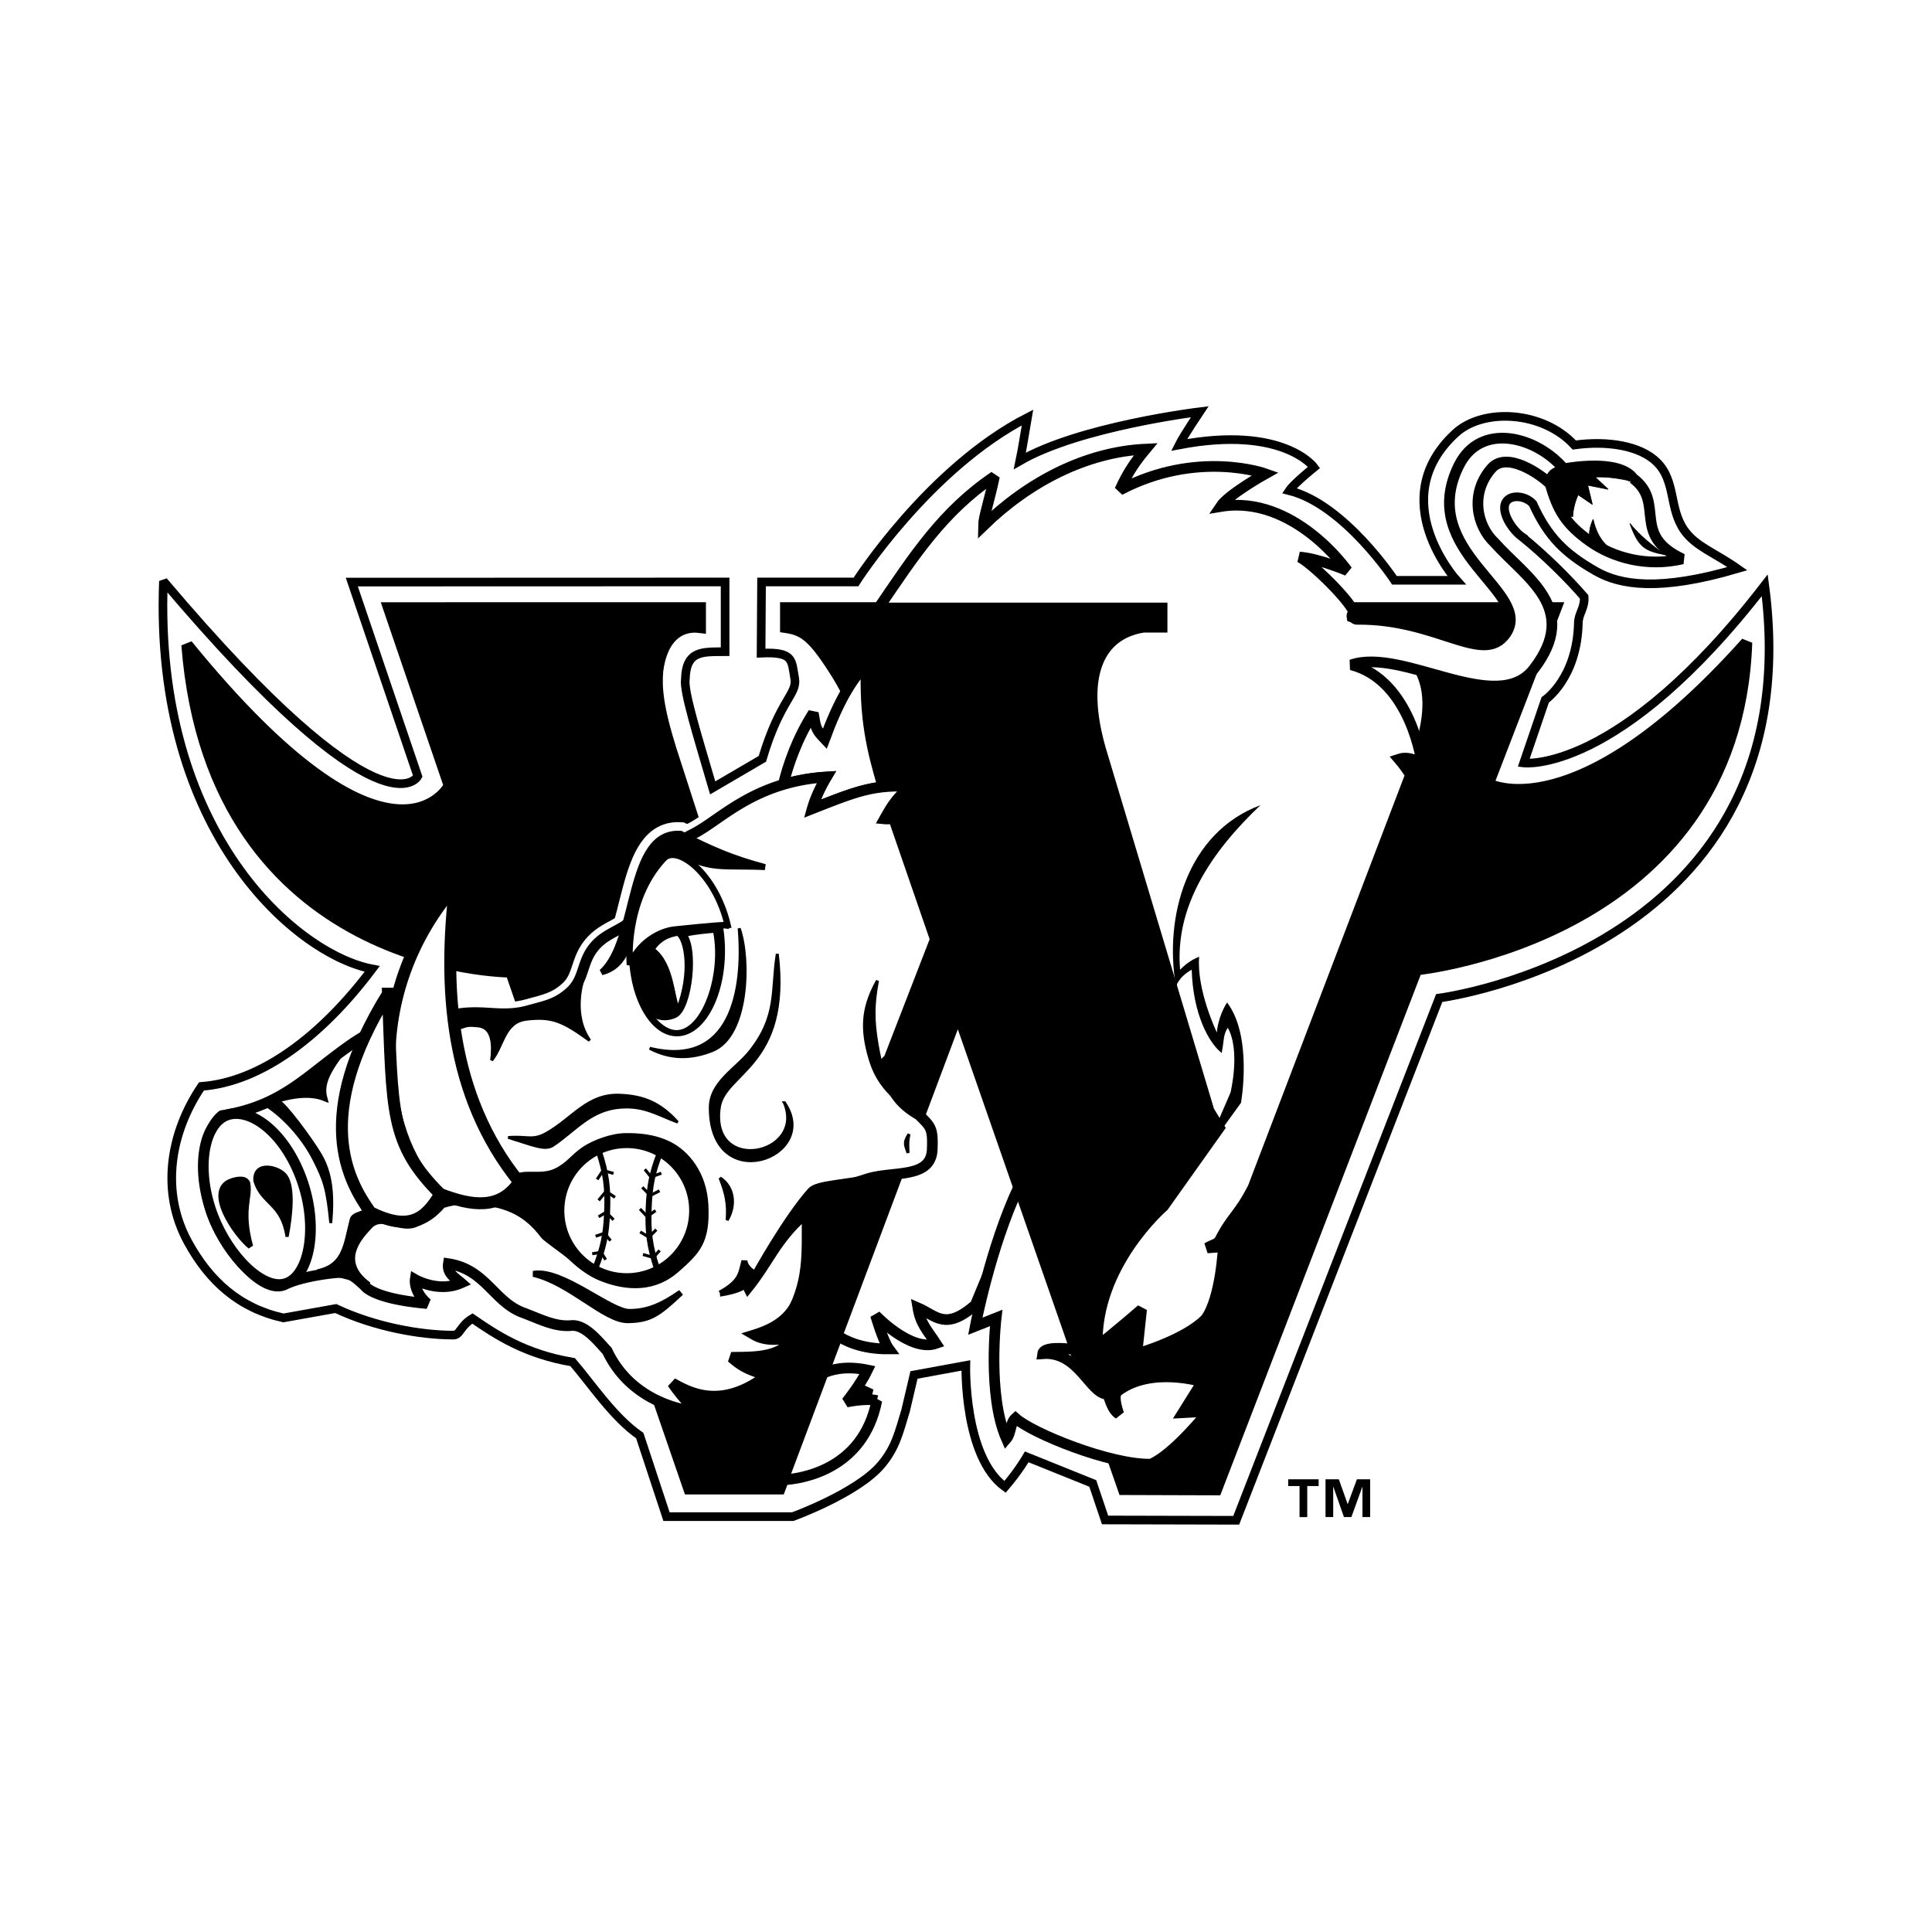
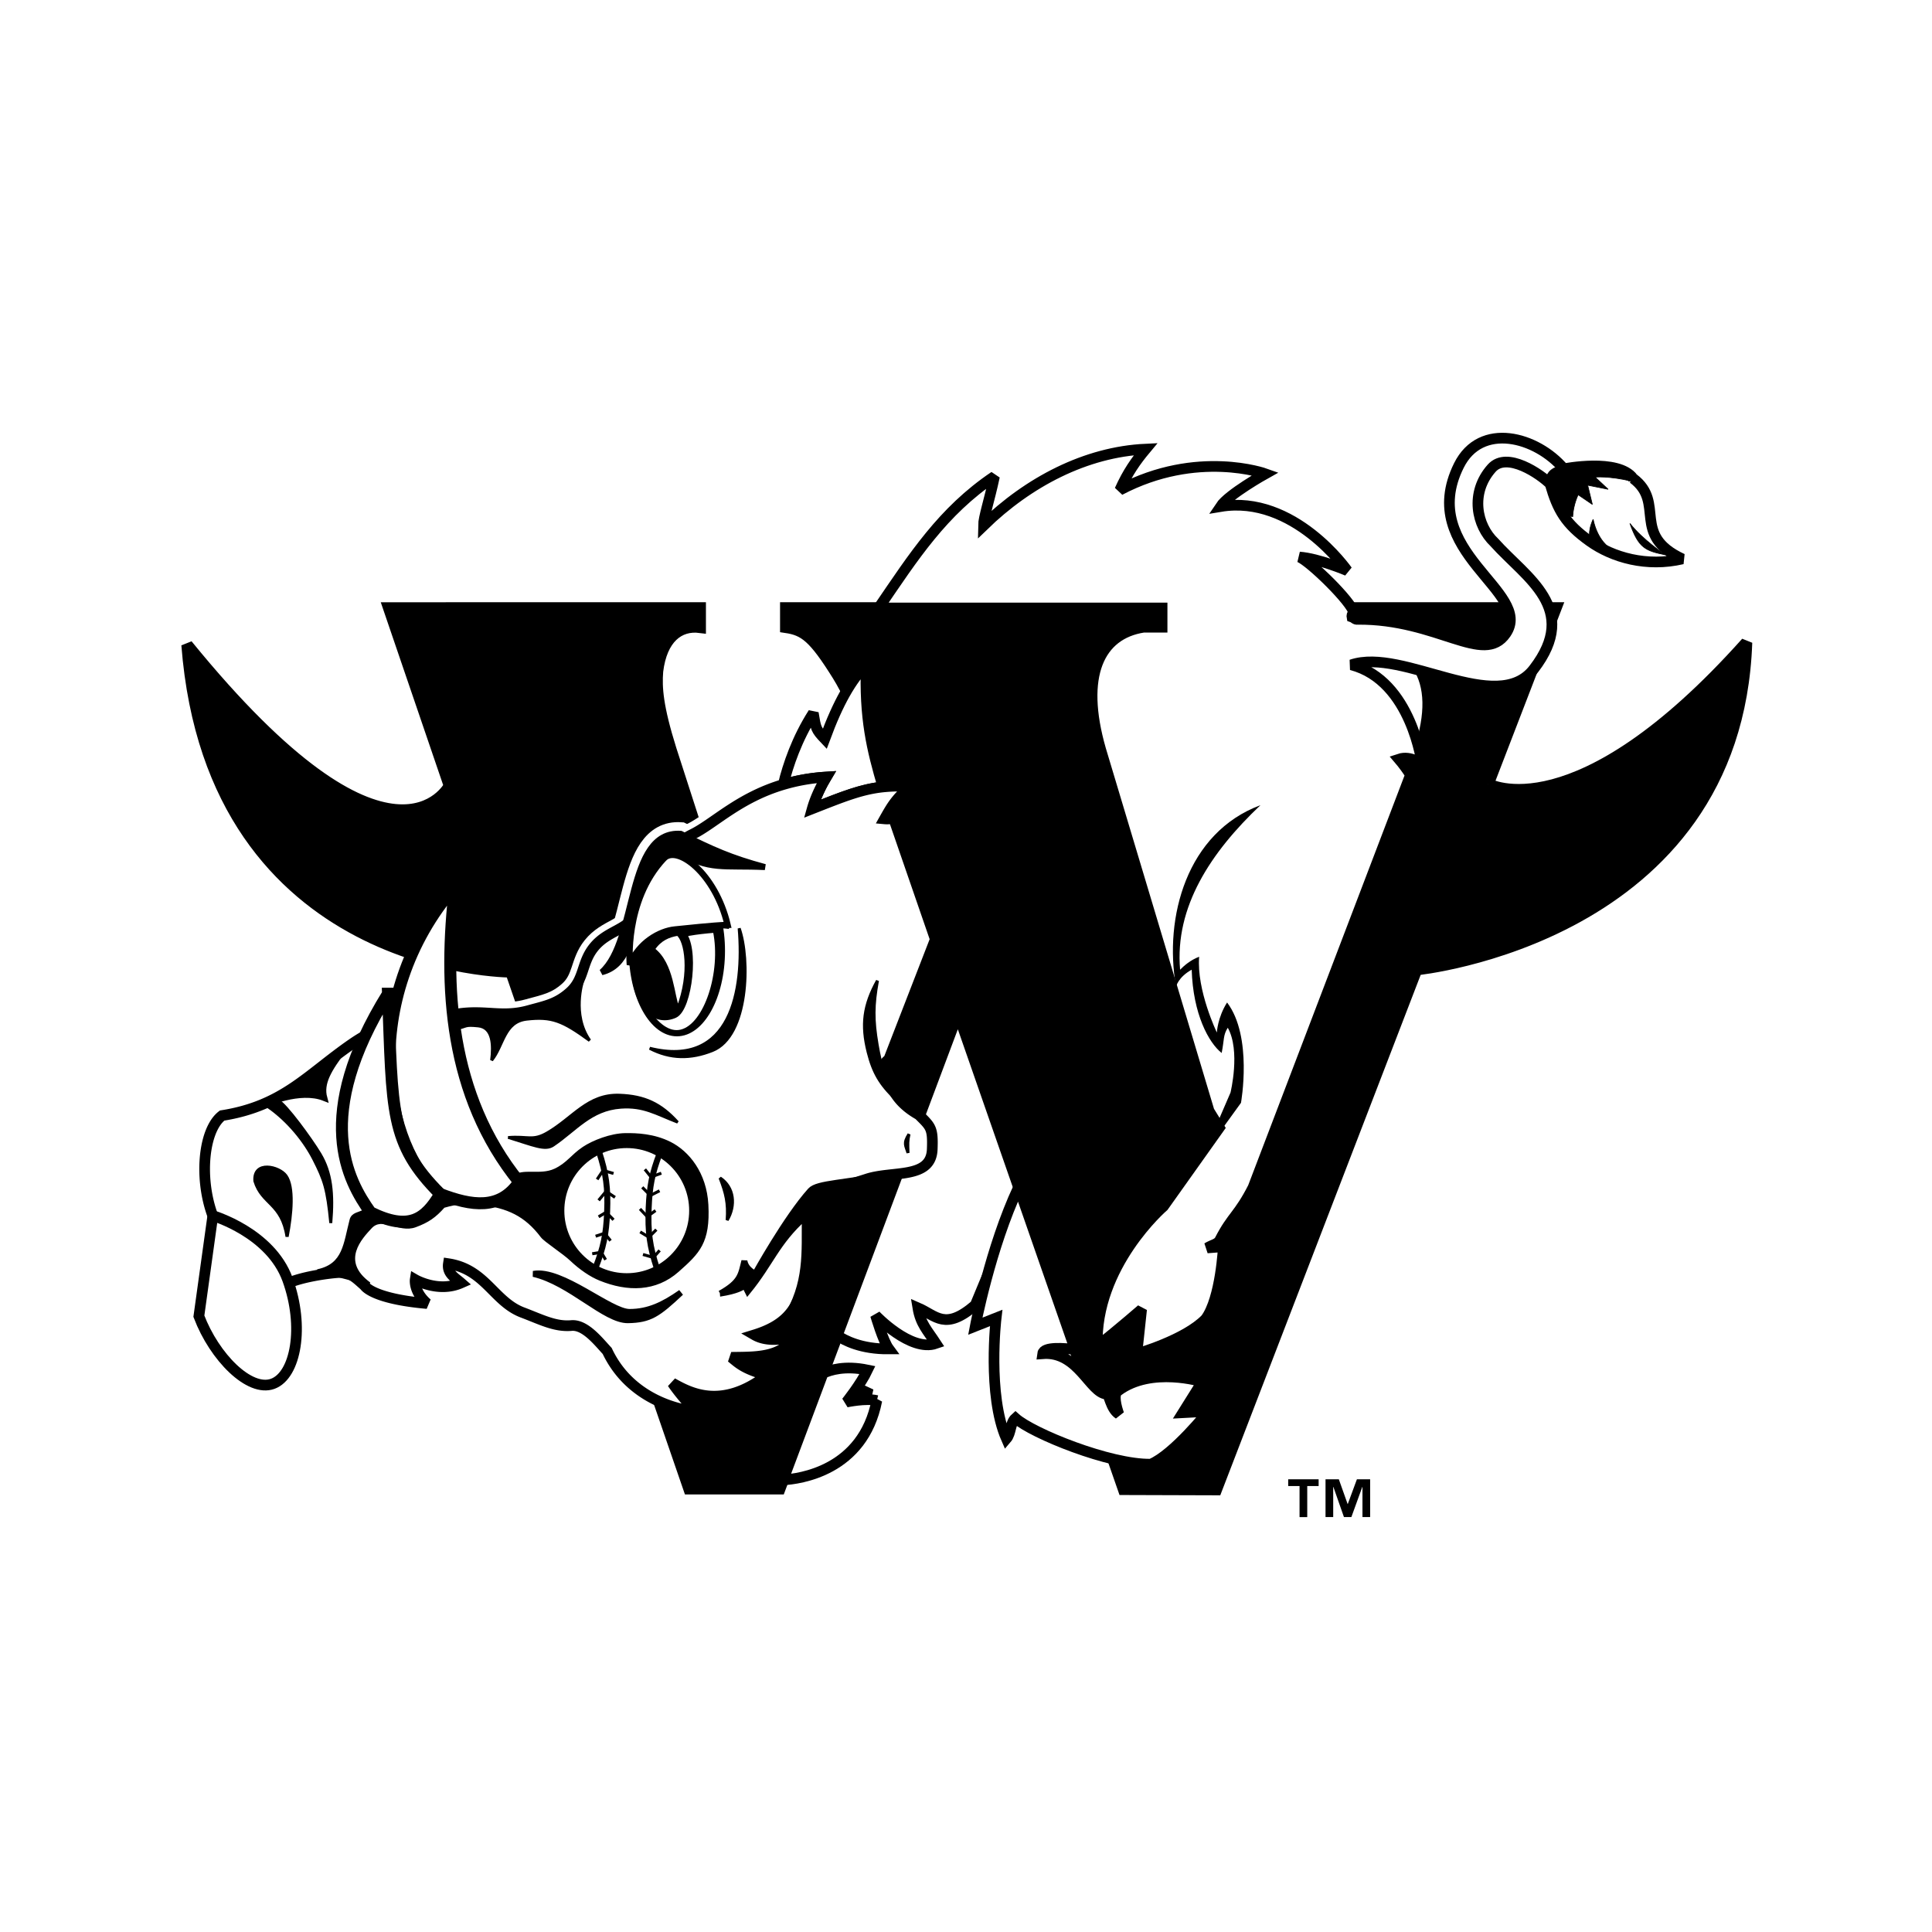
<svg xmlns="http://www.w3.org/2000/svg" width="2500" height="2500" viewBox="0 0 192.756 192.756">
  <path fill-rule="evenodd" clip-rule="evenodd" fill="#fff" d="M0 0h192.756v192.756H0V0z" />
-   <path d="M151.893 53.591c-1.035-.691-2.402-2.778-1.496-3.689.576-.577 1.854-.385 2.531.346 1.486 3.272 3.139 4.937 6.281 6.736 2.414 1.383 6.312 2.057 14.133-.249-2.301-1.614-4.141-2.197-5.289-3.811-1.551-2.175-.832-4.892-2.729-6.793-1.654-1.657-4.922-2.194-8.256-1.733-3.156-3.413-9.086-3.718-11.846-1.182-7.197 6.614.1 14.68.1 14.68h-6.197s-4.977-7.564-10.498-8.948c.461-.691 2.48-2.32 2.48-2.32s-3.059-4.225-13.473-2.236c.461-.922 2.066-3.314 2.066-3.314s-11.969 1.447-17.949 4.905c.264-1.26.512-2.917.758-4.325-9.889 5.072-17.108 16.404-17.108 16.404H75.98l-.047 7.102c3.27-.143 3.022.686 3.353 2.508.288 1.583-1.487 2.154-3.223 8.037l-4.958 2.899c-1.612-5.513-2.905-9.63-2.728-10.853.083-2.899 1.728-2.714 3.967-2.734v-6.958l-37.244.012 6.581 19.373s-3.356 6.59-25.374-19.469C15.305 83.201 29.696 95.26 37.135 96.668c-5.041 6.711-11.075 11.268-17.035 11.723-3.177 4.693-4.069 10.545-1.352 15.52 2.155 3.943 5.151 6.609 9.531 7.578l5.219-.936c3.91 1.844 8.484 2.65 11.736 2.65.69 0 .662-.912 1.901-1.656 2.397 1.656 5.29 3.562 9.996 4.352 1.823 2.109 4.055 5.506 6.699 7.33l2.668 8.088h12.594s6.443-2.338 8.83-5.172c1.451-1.723 1.77-3.25 2.43-5.404l.836-3.561 5.173-.949s-.23 9.121 3.91 12.117c1.381-1.613 2.17-2.996 2.17-2.996l6.584 2.65 1.229 3.645 13.084.031 20.252-52.104s37.301-4.764 32.479-41.181c-14.6 18.937-24.051 17.729-24.051 17.729l2.148-6.296s3.191-2.171 3.307-7.705c.018-.905.662-1.491.578-2.568-1.571-1.823-3.912-4.144-6.158-5.962z" fill-rule="evenodd" clip-rule="evenodd" fill="#fff" stroke="#000" stroke-width=".862" stroke-miterlimit="2.613" />
  <path d="M131.561 148.264h-1.137v3.096h-.768v-3.096h-1.133v-.674h3.037v.674h.001zm5.14 3.091h-.768v-2.998h-.018l-1.088 2.998h-.742l-1.051-2.998h-.02v3.002h-.766v-3.77h1.328l.875 2.463h.018l.91-2.463h1.32v3.766h.002z" fill-rule="evenodd" clip-rule="evenodd" />
  <path d="M148.469 78.214l6.764-17.555h-25.021v1.92c.934 0 1.865-.137 2.799 0 8.656.823 10.922 5.212 8.656 12.207l-17.816 46.795-14.035-46.795c-2.131-7.406-.133-11.521 4.262-12.207h1.865v-1.92H78.4v1.92c1.864.274 2.797.96 5.194 4.801.933 1.509 2.132 3.978 3.33 7.406l6.394 18.928L82.33 122.51 66.927 74.787c-1.332-4.252-1.465-6.172-1.332-7.818.399-3.292 2.131-4.664 4.262-4.389v-1.92H38.791l6.056 17.74s-5.729 11.061-26.18-14.056c2.546 32.66 32.312 32.613 32.312 32.613l17.766 51.568 9.053.004.331-.881 3.988-10.633 1.417-3.779 12.047-32.115 6.289 18.068 10.232 29.395 9.25.029 19.979-51.881s31.877-3.145 32.918-32.623c-17.042 19.059-25.78 14.105-25.78 14.105z" fill-rule="evenodd" clip-rule="evenodd" stroke="#000" stroke-width="1.148" stroke-miterlimit="2.613" />
  <path d="M76.321 86.51c-4.054-.19-5.727.366-8.516-1.532-6.136 1.003-2.718 10.754-7.776 12.021 3.608-3.205 2.42-14.183 7.888-13.81 3.235 1.599 4.945 2.385 8.404 3.321z" fill-rule="evenodd" clip-rule="evenodd" stroke="#fff" stroke-width="2.312" stroke-miterlimit="2.613" />
  <path fill-rule="evenodd" clip-rule="evenodd" stroke="#000" stroke-width="1.059" stroke-miterlimit="2.613" d="M86.915 139.111l-2.231.774 1.045-1.321 1.186.547z" />
  <path d="M87.482 139.734c-1.061-.268-3.029.148-3.029.148s1.444-1.807 2.1-3.195c-2.256-.469-3.731-.008-4.435.328l-3.988 10.633c1.603-.089 7.969-.88 9.352-7.914zM83.535 133.236c.721.496 2.386 1.373 5.146 1.348-.582-.785-1.327-3.355-1.327-3.355s3.497 3.697 6.029 2.809c-.844-1.301-1.545-1.949-1.809-3.562 1.831.791 2.713 2.33 5.729-.273l4.568-11.012-6.289-18.068-12.047 32.113zM81.037 80.69c3.106-1.221 4.88-1.944 7.057-2.177-1.098-3.729-1.873-6.893-1.663-12.227-1.518 1.582-2.775 3.724-4.147 7.432-.89-.937-.89-1.063-1.141-2.575-1.642 2.567-2.524 5.196-2.997 7.128 1.264-.374 2.68-.65 4.304-.75-.447.746-1.079 1.977-1.413 3.169z" fill-rule="evenodd" clip-rule="evenodd" fill="#fff" stroke="#000" stroke-width="1.066" stroke-miterlimit="2.613" />
  <path d="M74.777 79.651c-2.439 1.288-4.136 2.812-5.68 3.578-1.399.693-1.999 1.463-2.975 2.685-1.358 1.698-1.413 3.314-2.417 5.029-1.128 1.927-3.061 1.842-4.463 3.579-1.241 1.537-.909 3.156-2.38 4.473-1.313 1.176-2.432 1.361-4.129 1.83-2.1.58-3.564.182-5.47.203" fill="none" stroke="#fff" stroke-width="2.312" stroke-miterlimit="2.613" />
  <path d="M91.673 111.223c-2.38-1.342-3.012-3.023-3.422-5.07.065-.143.215-.301.427-.471l4.64-11.967-4.17-12.082a2.766 2.766 0 0 1-.897.064l.017-.03c.169-.296.329-.582.504-.868.433-.709.97-1.424 2.044-2.342a17.121 17.121 0 0 0-2.724.057c-2.176.233-3.95.956-7.057 2.177.334-1.193.967-2.423 1.413-3.168-1.624.1-3.04.376-4.304.75-4.411 1.308-6.88 3.882-9.048 4.957-1.399.693-1.999 1.463-2.975 2.685-1.358 1.698-1.413 3.314-2.417 5.029-1.128 1.927-3.061 1.842-4.463 3.579-1.241 1.537-.909 3.156-2.38 4.473-1.313 1.176-2.432 1.361-4.129 1.83-2.576.711-4.194-.049-6.843.299-4.298.564-7.135.525-10.711 2.982-4.499 3.092-6.879 6.223-13.016 7.191-2.008 1.529-2.384 6.988-.595 10.811 1.515 3.236 4.834 7.047 6.88 6.039 1.625-.799 4.574-1.154 5.43-1.191 1.096-.049 1.662.588 2.491 1.309 0 0 .707 1.301 6.248 1.787-1.375-1.195-1.19-2.385-1.19-2.385s2.307 1.336 4.575.332c-.595-.521-1.414-.949-1.264-1.92 3.683.557 4.549 3.793 7.4 4.869 1.85.697 3.236 1.445 4.873 1.301 1.365-.121 2.679 1.576 3.57 2.535 2.678 5.666 8.843 6.037 8.843 6.037s-1.488-1.566-2.335-2.832c1.674.93 4.864 2.756 9.446-.779-2.351-.639-2.871-1.236-3.57-1.789 2.261-.043 5.096.109 6.286-2.127-1.124.369-2.761.594-3.979-.113 5.914-1.83 4.351-5.703 7.215-12.969.682-1.732 2.225-1.998 3.979-2.576 2.603-.857 6.434.037 6.545-2.982.08-2.13-.147-2.239-1.337-3.432z" fill-rule="evenodd" clip-rule="evenodd" fill="#fff" stroke="#000" stroke-width="1.066" stroke-miterlimit="2.613" />
  <path d="M62.887 94.873c0-4.624 2.081-8.372 4.649-8.372 2.567 0 4.648 3.749 4.648 8.372s-2.082 8.372-4.648 8.372c-2.568-.001-4.649-3.749-4.649-8.372z" fill-rule="evenodd" clip-rule="evenodd" stroke="#000" stroke-width=".298" stroke-miterlimit="2.613" />
  <path d="M63.4 96.268c1.942-2.492 4.21-3.051 7.885-3.354.826 4.068-.885 9.361-3.34 9.957-2.424.59-4.835-3.951-4.545-6.603z" fill-rule="evenodd" clip-rule="evenodd" fill="#fff" stroke="#000" stroke-width=".298" stroke-miterlimit="2.613" />
  <path d="M31.758 126.768c2.604-.596 2.641-2.646 3.273-5.066.159-.609.789-.592 1.338-.895 1.529.865 2.761 1.031 4.463.596 1.311-.334 2.063-.787 2.975-1.789l4.166-.148c1.108-.98 2.096-.883 3.236-1.98.885-.85 2.668-.049 4.166-.744 1.275-.594 1.692-1.416 2.863-2.197.965-.643 2.725-1.324 4.129-1.344 1.186-.018 2.864.055 4.463.855 1.785.895 3.53 2.994 3.696 6.141.197 3.75-.846 4.74-2.916 6.576-2.209 1.959-4.984 1.969-7.735.854-.929-.375-1.966-1.086-2.863-1.939-.788-.75-2.604-1.9-2.938-2.344-1.63-2.158-3.419-2.961-6.1-3.281-1.444-.172-2.32-.102-3.719.299-.886 1.002-1.574 1.473-2.826 1.938-1.633.607-3.282-1.135-4.463.146-.892.969-3.235 3.355-.111 5.629l-5.097-1.307z" fill-rule="evenodd" clip-rule="evenodd" stroke="#000" stroke-width=".298" stroke-miterlimit="2.613" />
  <path d="M56.006 120.787c0-3.613 2.921-6.541 6.525-6.541 3.604 0 6.525 2.928 6.525 6.541 0 3.611-2.921 6.539-6.525 6.539-3.604 0-6.525-2.928-6.525-6.539z" fill-rule="evenodd" clip-rule="evenodd" fill="#fff" stroke="#000" stroke-width=".596" stroke-miterlimit="2.613" />
  <path d="M59.753 114.867c.725 2.215.917 3.658.82 6.045-.091 2.238-.362 3.543-1.17 5.615m6.148.059c-.735-2.232-.929-3.68-.832-6.08.087-2.152.341-3.443 1.08-5.383" fill="none" stroke="#000" stroke-width=".596" stroke-miterlimit="2.613" />
  <path d="M59.575 117.672l.595-.895 1.042.299m-1.488 2.684l.744-.895.893.596m-1.637 1.939l.744-.447.744.746m-1.786 1.639l.893-.297.595.744m-1.829 1.303l.893-.148.446.744m5.39-.93l-.625.703-1.041-.297m1.335-2.478l-.744.746-.867-.521m1.529-2.13l-.827.604-.723-.768m1.951-1.808l-.914.465-.81-.812m1.902-1.409l-1.029.377-.611-.762" fill="none" stroke="#000" stroke-width=".298" stroke-miterlimit="2.613" />
  <path d="M45.408 88.408c-1.19 9.991-.595 20.877 6.396 29.524-1.934 2.834-4.76 2.387-7.884 1.193-5.653-4.473-8.331-19.385 1.488-30.717z" fill-rule="evenodd" clip-rule="evenodd" fill="#fff" stroke="#000" stroke-width="1.193" stroke-miterlimit="2.613" />
-   <path d="M21.233 121.289c-1.778-4.668-.922-9.186 1.391-10.029s5.756 1.68 7.461 6.375.826 9.557-1.488 10.4c-2.313.844-5.802-2.646-7.364-6.746z" fill-rule="evenodd" clip-rule="evenodd" fill="#fff" stroke="#000" stroke-width="1.066" stroke-miterlimit="2.613" />
+   <path d="M21.233 121.289s5.756 1.68 7.461 6.375.826 9.557-1.488 10.4c-2.313.844-5.802-2.646-7.364-6.746z" fill-rule="evenodd" clip-rule="evenodd" fill="#fff" stroke="#000" stroke-width="1.066" stroke-miterlimit="2.613" />
  <path d="M26.738 110.402c.855-.186.483-.447 1.041-.559.707.334 3.225 3.756 4.149 5.299 1.116 1.863 1.322 3.977 1.074 6.877-.331-3.396-.625-4.27-1.69-6.361-.893-1.752-2.491-3.803-4.574-5.256zM45.593 102.615l-.298-1.344c2.858.525 4.663.418 7.438-.447 2.289-.711 3.557-1.406 5.393-2.947 0 0-1.115 3.354.707 5.93-2.714-1.979-3.782-2.412-6.285-2.129-2.268.258-2.305 2.611-3.496 4.102.186-1.49.149-3.281-1.339-3.43-1.381-.139-1.078.037-2.12.265z" fill-rule="evenodd" clip-rule="evenodd" stroke="#000" stroke-width=".298" stroke-miterlimit="2.613" />
  <path d="M53.218 127.096c2.819-.525 7.653 3.799 9.587 3.799 1.934 0 3.421-.746 5.132-1.938-2.306 2.162-3.086 2.717-5.281 2.758-2.293.043-5.756-3.766-9.438-4.619zM71.848 129.061c2.066-1.16 2.066-1.863 2.419-3.262.149.895 1.078 1.271 1.078 1.271s3.105-5.607 5.511-8.283c.707-.785 3.378-.705 8.584-1.748-6.099 1.342-6.396 2.086-6.954 3.172-.781 1.598.335 8.459-4.128 11.402 2.231-3.615 1.897-6.639 1.934-10.178-2.827 2.537-3.347 4.549-5.691 7.424-.631-1.234.594-.32-2.753.202z" fill-rule="evenodd" clip-rule="evenodd" stroke="#000" stroke-width=".596" stroke-miterlimit="2.613" />
  <path d="M87.544 97.842c-.446 2.445-.454 3.922-.037 6.373.374 2.193.792 3.436 1.822 5.408-1.521-1.453-2.2-2.621-2.715-4.662-.683-2.717-.427-4.672.93-7.119zM73.747 92.62c1.083 3.043.944 10.755-2.678 12.19-2.146.85-4.182.854-6.248-.223 8.134 2.015 9.448-5.79 8.926-11.967zM71.841 117.525c1.411.932 1.577 2.754.707 4.209.126-1.703-.122-2.697-.707-4.209z" fill-rule="evenodd" clip-rule="evenodd" stroke="#000" stroke-width=".298" stroke-miterlimit="2.613" />
  <path d="M76.321 86.51c-4.054-.19-5.727.366-8.516-1.532-6.136 1.003-2.718 10.754-7.776 12.021 3.608-3.205 2.42-14.183 7.888-13.81 3.235 1.599 4.945 2.385 8.404 3.321z" fill-rule="evenodd" clip-rule="evenodd" stroke="#000" stroke-width=".596" stroke-miterlimit="2.613" />
  <path d="M68.056 93.071c1.451 1.302.707 7.564-.743 8.201-1.875.824-3.756-.637-4.054-4.514 1.785-3.281 4.797-3.687 4.797-3.687z" fill-rule="evenodd" clip-rule="evenodd" stroke="#000" stroke-width=".596" stroke-miterlimit="2.613" />
  <path d="M67.61 93.216c.818.597 1.376 3.84.038 7.344-.521-1.043-.521-4.398-2.455-5.853.67-1.006 1.525-1.341 2.417-1.491z" fill-rule="evenodd" clip-rule="evenodd" fill="#fff" stroke="#000" stroke-width=".298" stroke-miterlimit="2.613" />
  <path d="M26.44 110.178s6.512-3.889 7.87-5.5c-1.52 1.998-2.354 3.379-1.957 4.867-2.454-.969-5.913.633-5.913.633z" fill-rule="evenodd" clip-rule="evenodd" stroke="#000" stroke-width=".596" stroke-miterlimit="2.613" />
  <path d="M90.692 113.154c-.149.672-.135.939-.098 1.875-.222-.746-.498-.943.098-1.875z" fill-rule="evenodd" clip-rule="evenodd" stroke="#000" stroke-width=".298" stroke-miterlimit="2.613" />
  <path d="M25.437 117.828c-.159-2.061 2.423-1.445 3.086-.516.792 1.111.555 3.805.119 6.07-.515-3.374-2.493-3.212-3.205-5.554z" fill-rule="evenodd" clip-rule="evenodd" stroke="#000" stroke-width=".317" stroke-miterlimit="2.613" />
  <path d="M66.83 85.425c.818.597 4.761 1.566 5.727 7.083-1.524-.19-3.383.183-4.612.298-1.539.145-3.799 1.762-4.686 3.952 0 0-.967-7.157 3.571-11.333z" fill-rule="evenodd" clip-rule="evenodd" stroke="#000" stroke-width=".298" stroke-miterlimit="2.613" />
  <path d="M66.227 85.65c1.323-1.409 5.146 1.473 6.365 6.627-1.665.064-4.014.339-5.242.455-1.539.145-3.625 1.332-4.511 3.522 0 0-.593-6.364 3.388-10.604z" fill-rule="evenodd" clip-rule="evenodd" fill="#fff" stroke="#000" stroke-width=".629" stroke-miterlimit="2.613" />
  <path d="M38.713 99.145c.446 11.779.149 14.91 5.207 19.98-1.487 2.535-3.124 3.729-6.955 1.83-2.268-3.172-5.839-9.584 1.748-21.81z" fill-rule="evenodd" clip-rule="evenodd" fill="#fff" stroke="#000" stroke-width="1.193" stroke-miterlimit="2.613" />
  <path d="M162.945 47.736c-1.494-2.043-6.92-.962-6.92-.962-2.723-3.224-8.295-4.723-10.475-.324-4.273 8.62 7.541 12.601 4.688 16.756-2.223 3.236-6.773-1.483-14.791-1.416-.234.039-.326-.151-.559-.232-.021-.118-.037-.265.197-.396-.219-1.112-4.332-5.119-5.436-5.585 1.902.136 4.768 1.354 4.768 1.354s-5.312-7.62-12.65-6.394c.805-1.217 4.484-3.27 4.484-3.27s-6.795-2.452-14.529 1.626c.789-1.767 1.615-2.926 2.582-4.086-5.992.281-11.699 3.278-16.184 7.638.01-.844.588-2.501 1.098-4.914-5.183 3.49-8.064 8.001-11.564 13.129h28.287v1.92h-1.865c-4.395.686-6.393 4.801-4.262 12.207l10.816 36.061c.658 1.064 1.025 1.664 1.025 1.664l-5.572 7.842s-6.885 5.936-6.602 13.963c2.379-1.906 4.416-3.678 4.416-3.678l-.475 4.428s4.824-1.361 6.873-3.482c1.521-2.07 1.756-7.203 1.756-7.203l-1.607.123c.545-.34 1.043-.363 1.27-.805 1.223-2.383 1.879-2.434 3.305-5.227l15.707-41.169c-.357-.546-.75-1.09-1.156-1.565 1.223-.408 2.311.545 2.311.545s-1.02-8.378-7.057-9.953c5.154-1.762 14.531 5.186 18.201.417 4.652-6.046-.762-9.085-3.926-12.622-1.783-1.682-2.461-4.952-.277-7.412 1.529-1.723 4.883.614 5.834 1.567.748 2.606 1.533 3.985 3.951 5.713 2.301 1.644 5.697 2.597 9.242 1.771-5.169-2.408-1.642-5.577-4.904-8.029z" fill-rule="evenodd" clip-rule="evenodd" fill="#fff" stroke="#000" stroke-width="1.066" stroke-miterlimit="2.613" />
  <path fill-rule="evenodd" clip-rule="evenodd" stroke="#000" stroke-width=".272" stroke-miterlimit="2.613" d="M109.117 135.332l3.947-1.156.272-2.522-4.219 3.678z" />
  <path d="M125.756 80.333c-4.961 4.7-8.562 10.149-8.018 16.415.408-.409 1.018-.954 1.902-1.294-.271 3.339 1.766 7.56 1.766 7.56s.068-1.498 1.02-2.996c2.582 3.406 1.387 10.01 1.387 10.01l-2.855 3.951.545-2.043 1.264-2.928s1.02-4.154-.271-6.471c-.477.75-.34 1.158-.611 2.521-1.291-1.021-2.855-3.883-2.99-8.311-1.359.748-1.562 1.703-1.562 1.703-1.228-6.946 1.085-15.392 8.423-18.117z" fill-rule="evenodd" clip-rule="evenodd" />
  <path d="M162.617 52.223c.871 2.46 1.551 2.733 3.533 3.133 0 0-2.254-1.49-3.533-3.133zM162.752 47.999c-2.252-.536-3.611-.399-3.611-.399l1.303 1.217-2.041-.409.465 1.916-1.414-.962s-.486.962-.545 2.18c-1.438-.127-2.117-1.762-2.582-3.542-.201-.776.617-1.436 1.416-1.489 2.038-.137 5.437-.547 7.009 1.488zM160.635 54.683s-1.223-.681-1.688-2.869c-.623 1.371-.271 2.043-.271 2.043l1.959.826z" fill-rule="evenodd" clip-rule="evenodd" stroke="#000" stroke-width=".069" stroke-miterlimit="2.613" />
  <path fill-rule="evenodd" clip-rule="evenodd" stroke="#000" stroke-width=".257" stroke-miterlimit="2.613" d="M121.045 140.371l-1.359-.887.543-1.632-2.678 3.511 3.494-.992z" />
  <path d="M50.689 113.484c1.993-.172 2.427.396 3.923-.473 2.565-1.488 4.031-3.865 7.19-3.752 2.496.088 4.131.85 5.807 2.707-2.194-.85-3.391-1.652-5.671-1.49-3.011.217-4.49 2.266-6.752 3.791-.812.549-1.964-.007-4.497-.783z" fill-rule="evenodd" clip-rule="evenodd" stroke="#000" stroke-width=".27" stroke-miterlimit="2.613" />
-   <path d="M78.268 110.029c3.69 5.434-7.401 9.461-7.401.488 0-2.545 2.568-3.846 3.98-5.633 2.827-3.578 2.122-6.105 2.704-9.708 1.322 11.184-5.308 11.795-5.792 15.34-.917 6.718 8.666 4.734 6.509-.487z" fill-rule="evenodd" clip-rule="evenodd" stroke="#000" stroke-width=".298" stroke-miterlimit="2.613" />
-   <path d="M24.705 118.137c.242 1.344-.723 2.586.276 6.217-1.55-1.281-4.444-5.564-1.929-6.494.613-.227 1.537-.37 1.653.277z" fill-rule="evenodd" clip-rule="evenodd" stroke="#000" stroke-width=".552" stroke-miterlimit="2.613" />
  <path d="M118.016 140.945l1.93-3.082s-5.066-1.574-8.381.891c-.555.316-.182 1.643.059 2.328-.844-.549-.965-2.055-1.205-1.986-1.688-.113-2.834-4.314-6.393-4.039.094-.73 2.227-.545 3.24-.416l-5.639-16.199c-2.834 6.031-4.324 13.875-4.324 13.875l2.08-.822s-.902 7.67 1.027 12.053c.475-.549.361-1.574.902-2.055 1.689 1.508 9.406 4.658 13.508 4.588 2.291-.959 5.727-5.271 5.727-5.271l-2.531.135z" fill-rule="evenodd" clip-rule="evenodd" fill="#fff" stroke="#000" stroke-width="1.066" stroke-miterlimit="2.613" />
</svg>